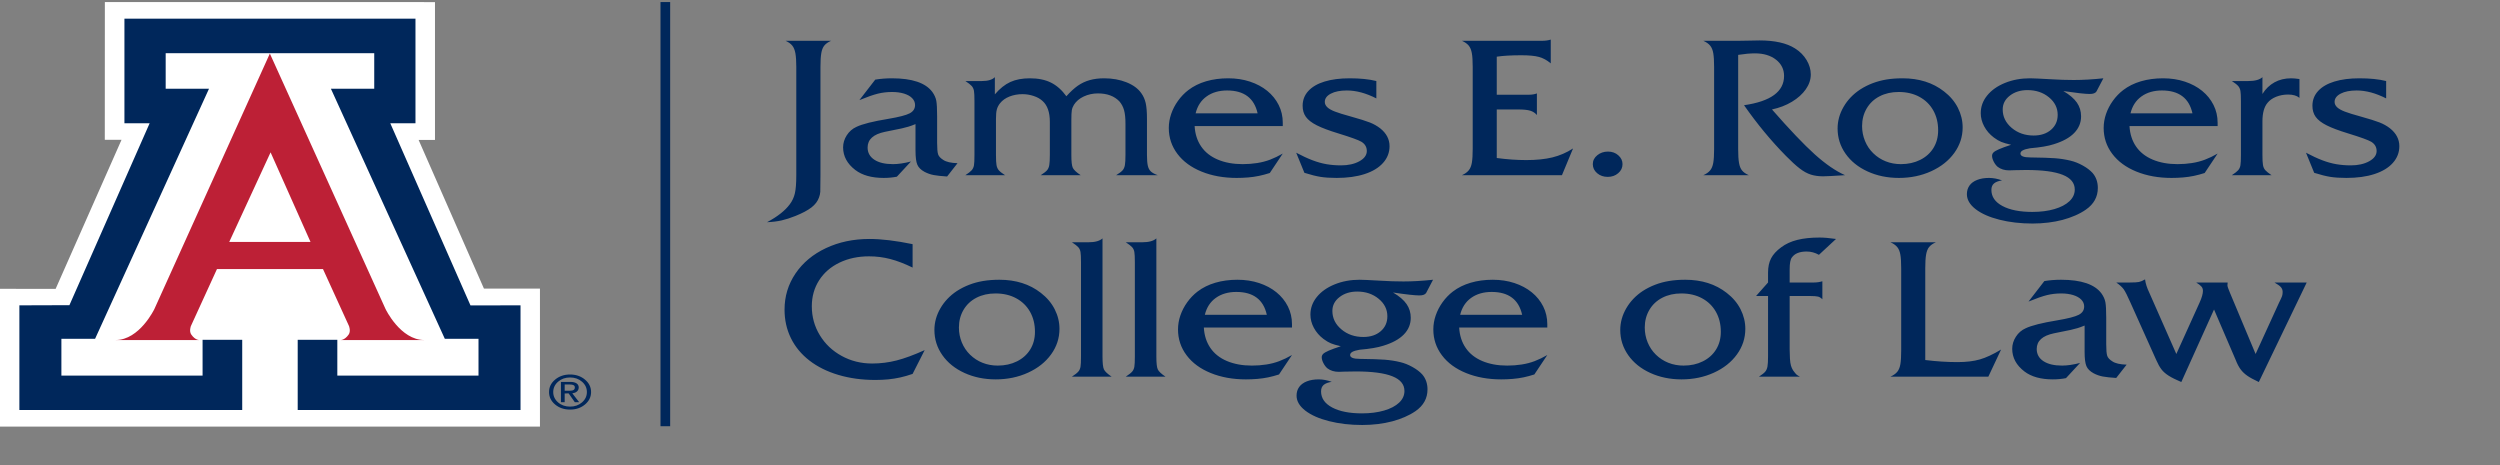
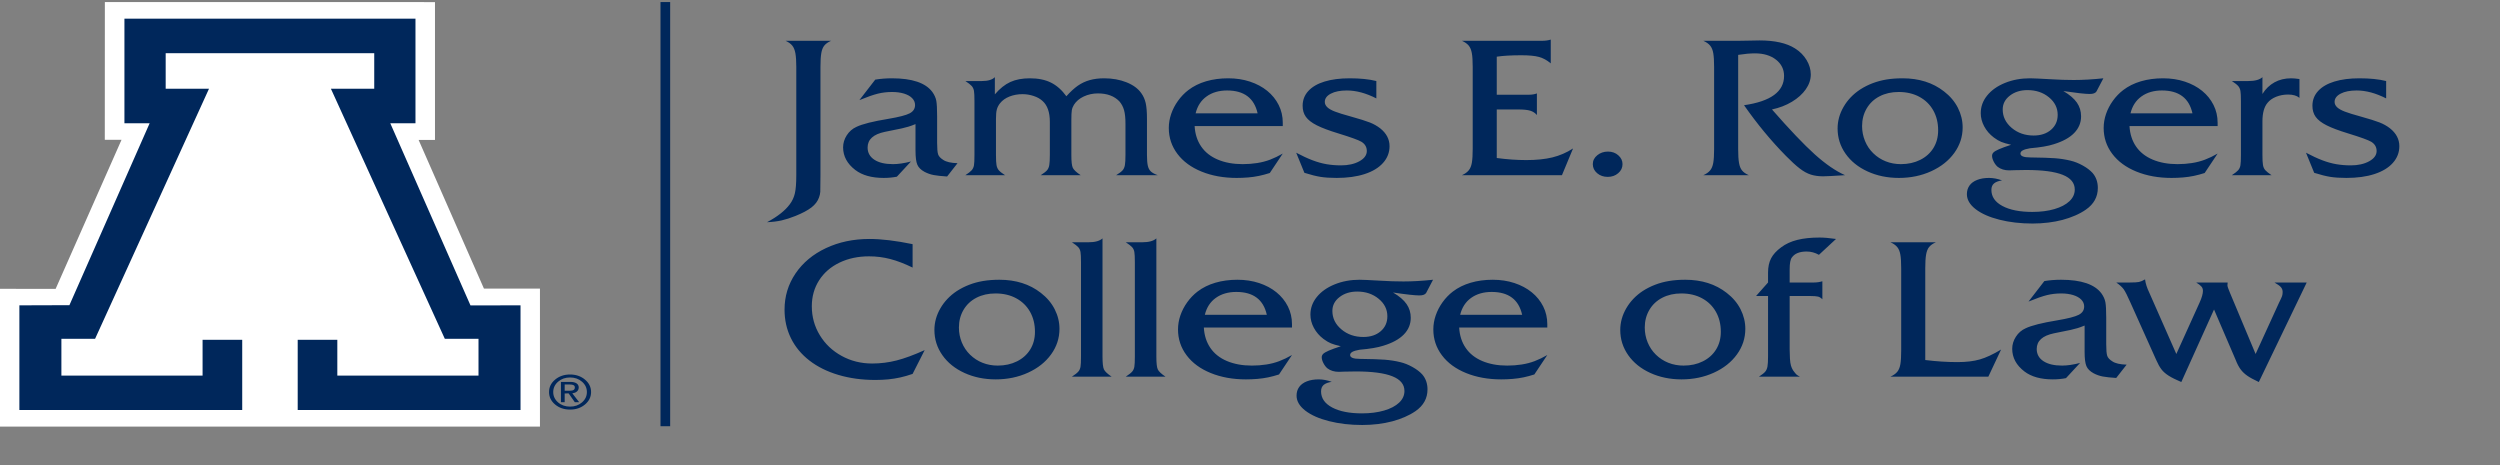
<svg xmlns="http://www.w3.org/2000/svg" width="258" height="48" viewBox="0 0 258 48" fill="none">
  <rect x="0" y="0" width="258" height="48" fill="#808080" stroke="none" />
  <path d="M60.369 39.174C60.789 39.523 60.999 39.952 60.999 40.46C60.999 40.966 60.79 41.394 60.37 41.745C59.951 42.095 59.438 42.269 58.829 42.269C58.22 42.269 57.708 42.095 57.288 41.745C56.87 41.394 56.66 40.966 56.66 40.46C56.66 39.952 56.87 39.523 57.289 39.174C57.71 38.823 58.222 38.648 58.829 38.648C59.436 38.648 59.949 38.823 60.369 39.174ZM60.063 39.391C59.728 39.1 59.316 38.955 58.829 38.955C58.342 38.955 57.931 39.1 57.596 39.391C57.26 39.682 57.093 40.039 57.093 40.46C57.093 40.881 57.26 41.238 57.596 41.528C57.931 41.818 58.342 41.963 58.829 41.963C59.315 41.963 59.726 41.818 60.063 41.528C60.398 41.238 60.567 40.881 60.567 40.46C60.567 40.039 60.399 39.682 60.063 39.391ZM57.888 39.413H58.083H58.873C59.139 39.413 59.346 39.463 59.498 39.562C59.648 39.663 59.724 39.803 59.724 39.98C59.724 40.172 59.648 40.326 59.497 40.435C59.384 40.517 59.239 40.569 59.062 40.589L59.769 41.506H59.545H59.321L58.685 40.601L58.274 40.603V41.506H58.081H57.888V39.413ZM58.275 40.324H58.798C58.98 40.324 59.113 40.297 59.197 40.241C59.281 40.186 59.323 40.099 59.323 39.981C59.323 39.877 59.281 39.801 59.197 39.753C59.113 39.704 58.98 39.679 58.798 39.679H58.275V40.324Z" fill="#00275B" />
  <path d="M10.822 0.212L10.815 14.429L12.543 14.426L5.741 29.812L0 29.806V44.026H55.723V29.787L49.941 29.78L43.199 14.438L44.89 14.444V0.217L10.822 0.212Z" fill="white" />
-   <path d="M27.849 5.526L39.785 31.886C39.785 31.886 41.314 35.093 43.797 35.093H35.108C35.108 35.093 35.543 35.148 35.979 34.53C36.228 34.178 36.017 33.649 36.017 33.649L33.331 27.765H27.849H22.392L19.7 33.649C19.7 33.649 19.495 34.178 19.743 34.53C20.177 35.148 20.612 35.093 20.612 35.093H11.922C14.404 35.093 15.935 31.886 15.935 31.886L27.849 5.526Z" fill="#BD2036" />
  <path d="M27.859 5.493H38.621V9.159H34.15L45.905 34.964H49.382V38.761H34.812V35.067H30.723V42.31H53.718V31.511L48.554 31.518L40.277 12.722H42.877V1.929H27.859H12.841V12.722H15.442L7.164 31.494L2 31.511V42.31H24.997V35.067H20.906V38.761H6.336V34.964H9.813L21.568 9.159H17.098V5.493H27.859Z" fill="#00275B" />
  <path d="M27.841 24.97H32.046L27.924 15.723L23.656 24.97H27.841Z" fill="white" />
  <path d="M69.161 0.212H68.164V43.986H69.161V0.212Z" fill="#00275B" />
  <path d="M230.719 37.135C230.871 37.531 231.039 37.854 231.222 38.105C231.405 38.354 231.636 38.577 231.914 38.772C232.192 38.967 232.591 39.184 233.11 39.425L238.053 29.154H234.723C235.036 29.329 235.255 29.486 235.381 29.626C235.507 29.766 235.569 29.933 235.569 30.128C235.569 30.29 235.55 30.43 235.512 30.547C235.474 30.664 235.367 30.898 235.192 31.248L232.778 36.531L230.135 30.225C229.959 29.816 229.871 29.556 229.871 29.446C229.871 29.407 229.879 29.309 229.895 29.154H226.645C226.905 29.309 227.085 29.449 227.188 29.572C227.291 29.695 227.343 29.842 227.343 30.011C227.343 30.316 227.225 30.729 226.988 31.248L224.597 36.531L221.816 30.225C221.565 29.706 221.416 29.241 221.37 28.832C221.126 28.974 220.916 29.064 220.741 29.1C220.566 29.135 220.268 29.154 219.848 29.154H218.396C218.754 29.4 219.014 29.637 219.174 29.864C219.334 30.092 219.566 30.554 219.871 31.248L222.515 37.135C222.69 37.538 222.869 37.861 223.052 38.105C223.235 38.348 223.489 38.572 223.813 38.777C224.137 38.982 224.57 39.197 225.112 39.425L228.488 31.941L230.719 37.135ZM215.32 37.788C215.446 38.08 215.696 38.327 216.07 38.528C216.367 38.684 216.68 38.793 217.007 38.855C217.336 38.916 217.797 38.967 218.392 39.006L219.468 37.632C218.789 37.612 218.296 37.499 217.991 37.29C217.709 37.115 217.534 36.925 217.465 36.721C217.397 36.516 217.362 36.115 217.362 35.517V32.798C217.362 32.025 217.334 31.488 217.276 31.185C217.219 30.883 217.084 30.582 216.871 30.284C216.176 29.342 214.784 28.87 212.695 28.87C212.099 28.87 211.527 28.916 210.978 29.007L209.342 31.122C210.15 30.79 210.787 30.568 211.253 30.454C211.718 30.341 212.206 30.284 212.717 30.284C213.174 30.284 213.584 30.339 213.947 30.449C214.309 30.56 214.59 30.718 214.788 30.922C214.987 31.127 215.086 31.362 215.086 31.628C215.086 32.006 214.901 32.291 214.53 32.486C214.161 32.681 213.415 32.873 212.294 33.061C210.745 33.315 209.662 33.587 209.044 33.88C208.625 34.068 208.289 34.359 208.038 34.752C207.786 35.145 207.66 35.559 207.66 35.995C207.66 36.91 208.08 37.69 208.918 38.333C209.635 38.879 210.612 39.152 211.847 39.152C212.328 39.152 212.782 39.11 213.209 39.025L214.662 37.456C213.96 37.638 213.343 37.729 212.808 37.729C211.985 37.729 211.342 37.576 210.881 37.271C210.419 36.966 210.189 36.547 210.189 36.014C210.189 35.182 210.783 34.643 211.974 34.396C212.866 34.221 213.44 34.104 213.695 34.046C213.951 33.987 214.183 33.927 214.394 33.865C214.603 33.803 214.849 33.714 215.131 33.597V36.316C215.131 37.005 215.195 37.495 215.32 37.788ZM198.773 26.279C198.83 25.941 198.934 25.678 199.087 25.489C199.24 25.3 199.472 25.138 199.785 25.002H195.094C195.399 25.138 195.632 25.302 195.792 25.494C195.952 25.685 196.061 25.949 196.118 26.283C196.176 26.618 196.203 27.087 196.203 27.691V36.18C196.203 36.784 196.176 37.253 196.118 37.588C196.061 37.923 195.952 38.185 195.792 38.378C195.632 38.569 195.399 38.733 195.094 38.87H205.197L206.513 36.072C205.696 36.566 204.968 36.905 204.327 37.091C203.687 37.276 202.916 37.369 202.016 37.369C200.948 37.369 199.838 37.297 198.687 37.155V27.691C198.687 27.087 198.715 26.616 198.773 26.279ZM186.752 30.547C187.179 30.547 187.471 30.568 187.628 30.61C187.784 30.652 187.931 30.745 188.068 30.888V29.026C187.794 29.111 187.503 29.154 187.198 29.154H184.693V27.808C184.693 27.178 184.769 26.766 184.922 26.571C185.211 26.162 185.719 25.957 186.444 25.957C186.886 25.957 187.309 26.071 187.714 26.298L189.476 24.661C188.789 24.563 188.224 24.514 187.783 24.514C186.89 24.514 186.121 24.596 185.477 24.758C184.832 24.92 184.281 25.174 183.823 25.518C183.335 25.875 182.986 26.256 182.777 26.659C182.567 27.062 182.462 27.552 182.462 28.13V29.154L181.226 30.547H182.462V36.793C182.462 37.248 182.443 37.588 182.405 37.812C182.367 38.036 182.288 38.218 182.17 38.358C182.051 38.498 181.836 38.668 181.524 38.87H185.746C185.57 38.779 185.448 38.701 185.38 38.636C185.311 38.57 185.197 38.428 185.036 38.207C184.945 38.057 184.874 37.896 184.825 37.724C184.775 37.552 184.74 37.313 184.722 37.008C184.703 36.703 184.693 36.391 184.693 36.072V30.547H186.752ZM175.649 30.781C176.264 31.112 176.74 31.576 177.079 32.174C177.419 32.772 177.589 33.461 177.589 34.24C177.589 34.929 177.427 35.537 177.103 36.063C176.778 36.589 176.322 36.998 175.735 37.29C175.148 37.583 174.484 37.729 173.744 37.729C173.187 37.729 172.667 37.633 172.182 37.442C171.698 37.25 171.269 36.972 170.895 36.609C170.521 36.245 170.236 35.819 170.037 35.332C169.839 34.844 169.739 34.335 169.739 33.801C169.739 33.126 169.898 32.519 170.214 31.98C170.531 31.44 170.976 31.023 171.547 30.727C172.12 30.432 172.775 30.284 173.515 30.284C174.324 30.284 175.035 30.449 175.649 30.781ZM172.245 28.998C171.742 29.082 171.265 29.21 170.815 29.383C170.365 29.555 169.938 29.771 169.534 30.03C168.809 30.511 168.241 31.107 167.829 31.819C167.417 32.53 167.211 33.276 167.211 34.055C167.211 35.004 167.483 35.868 168.029 36.648C168.575 37.427 169.334 38.04 170.306 38.485C171.278 38.93 172.356 39.152 173.539 39.152C174.751 39.152 175.863 38.922 176.874 38.46C177.884 37.999 178.678 37.37 179.254 36.574C179.829 35.779 180.117 34.9 180.117 33.938C180.117 33.236 179.953 32.563 179.626 31.916C179.297 31.27 178.82 30.706 178.195 30.225C177.043 29.323 175.617 28.87 173.916 28.87C173.306 28.87 172.749 28.913 172.245 28.998ZM151.821 30.742C152.394 30.333 153.099 30.128 153.938 30.128C155.685 30.128 156.734 30.914 157.084 32.486H150.689C150.872 31.733 151.25 31.151 151.821 30.742ZM159.682 33.461C159.682 32.798 159.541 32.186 159.259 31.624C158.977 31.062 158.583 30.576 158.08 30.167C157.577 29.758 156.981 29.439 156.295 29.212C155.609 28.985 154.861 28.87 154.052 28.87C153.229 28.87 152.468 28.973 151.77 29.178C151.072 29.383 150.46 29.686 149.933 30.089C149.529 30.401 149.174 30.77 148.869 31.195C148.564 31.621 148.33 32.072 148.166 32.55C148.001 33.027 147.92 33.509 147.92 33.997C147.92 34.991 148.215 35.881 148.807 36.667C149.398 37.453 150.229 38.064 151.301 38.499C152.372 38.934 153.58 39.152 154.922 39.152C155.318 39.152 155.714 39.136 156.106 39.103C156.499 39.071 156.873 39.017 157.228 38.943C157.583 38.868 157.954 38.769 158.343 38.645L159.682 36.638C159.232 36.898 158.797 37.107 158.378 37.267C157.958 37.426 157.51 37.543 157.033 37.617C156.557 37.692 156.058 37.729 155.54 37.729C154.571 37.729 153.717 37.573 152.977 37.262C152.237 36.95 151.665 36.498 151.261 35.907C150.856 35.316 150.632 34.614 150.586 33.801H159.682V33.461ZM142.272 30.83C142.875 31.323 143.176 31.927 143.176 32.642C143.176 33.273 142.947 33.786 142.49 34.182C142.032 34.578 141.433 34.776 140.693 34.776C139.808 34.776 139.055 34.515 138.433 33.992C137.812 33.469 137.501 32.834 137.501 32.087C137.501 31.515 137.747 31.039 138.239 30.659C138.731 30.279 139.34 30.089 140.064 30.089C140.934 30.089 141.67 30.336 142.272 30.83ZM144.835 29.046C144.08 29.046 143.291 29.02 142.467 28.968C141.323 28.903 140.606 28.87 140.315 28.87C139.378 28.87 138.517 29.03 137.735 29.348C136.953 29.667 136.341 30.099 135.899 30.644C135.457 31.19 135.235 31.797 135.235 32.466C135.235 32.935 135.354 33.389 135.59 33.831C135.827 34.273 136.158 34.657 136.586 34.981C136.868 35.189 137.123 35.34 137.353 35.434C137.581 35.528 137.921 35.627 138.371 35.731C137.821 35.913 137.408 36.064 137.129 36.184C136.851 36.305 136.66 36.415 136.557 36.516C136.454 36.617 136.403 36.735 136.403 36.872C136.403 37.047 136.46 37.247 136.574 37.471C136.689 37.695 136.826 37.876 136.987 38.012C137.307 38.252 137.699 38.373 138.165 38.373C138.394 38.373 138.58 38.366 138.725 38.353C139.023 38.34 139.42 38.333 139.915 38.333C141.601 38.333 142.86 38.499 143.691 38.831C144.523 39.162 144.939 39.669 144.939 40.35C144.939 40.806 144.756 41.207 144.389 41.554C144.023 41.901 143.506 42.173 142.839 42.368C142.171 42.563 141.41 42.66 140.556 42.66C139.267 42.66 138.241 42.457 137.478 42.051C136.715 41.645 136.334 41.092 136.334 40.39C136.334 40.098 136.424 39.875 136.603 39.722C136.782 39.569 137.059 39.464 137.433 39.405C136.967 39.236 136.521 39.152 136.094 39.152C135.62 39.152 135.211 39.22 134.864 39.356C134.517 39.493 134.254 39.686 134.074 39.937C133.895 40.187 133.805 40.484 133.805 40.828C133.805 41.393 134.104 41.908 134.703 42.373C135.302 42.837 136.122 43.202 137.164 43.464C138.205 43.727 139.343 43.859 140.579 43.859C141.136 43.859 141.677 43.826 142.203 43.762C142.73 43.697 143.22 43.604 143.674 43.484C144.128 43.364 144.561 43.214 144.972 43.036C145.385 42.857 145.754 42.654 146.083 42.427C146.906 41.855 147.318 41.108 147.318 40.185C147.318 39.581 147.139 39.067 146.78 38.645C146.529 38.366 146.189 38.108 145.762 37.871C145.335 37.633 144.911 37.466 144.492 37.369C143.988 37.245 143.456 37.163 142.896 37.12C142.335 37.078 141.491 37.051 140.362 37.038C139.675 37.038 139.332 36.904 139.332 36.638C139.332 36.508 139.41 36.399 139.567 36.311C139.722 36.224 139.972 36.151 140.315 36.092C141.384 36.001 142.203 35.861 142.776 35.673C143.706 35.387 144.408 35.001 144.881 34.513C145.354 34.026 145.59 33.454 145.59 32.798C145.59 32.266 145.446 31.791 145.155 31.375C144.866 30.959 144.401 30.563 143.76 30.186C145.11 30.388 146.017 30.488 146.483 30.488C146.841 30.488 147.074 30.401 147.181 30.225L147.89 28.87C146.784 28.988 145.766 29.046 144.835 29.046ZM125.472 30.742C126.044 30.333 126.75 30.128 127.589 30.128C129.336 30.128 130.385 30.914 130.735 32.486H124.34C124.522 31.733 124.9 31.151 125.472 30.742ZM133.333 33.461C133.333 32.798 133.192 32.186 132.91 31.624C132.627 31.062 132.234 30.576 131.731 30.167C131.227 29.758 130.632 29.439 129.946 29.212C129.259 28.985 128.512 28.87 127.703 28.87C126.879 28.87 126.119 28.973 125.42 29.178C124.723 29.383 124.111 29.686 123.584 30.089C123.18 30.401 122.825 30.77 122.52 31.195C122.215 31.621 121.981 32.072 121.817 32.55C121.652 33.027 121.571 33.509 121.571 33.997C121.571 34.991 121.866 35.881 122.458 36.667C123.048 37.453 123.879 38.064 124.952 38.499C126.023 38.934 127.23 39.152 128.573 39.152C128.969 39.152 129.365 39.136 129.757 39.103C130.15 39.071 130.523 39.017 130.878 38.943C131.233 38.868 131.605 38.769 131.994 38.645L133.333 36.638C132.882 36.898 132.448 37.107 132.028 37.267C131.609 37.426 131.161 37.543 130.684 37.617C130.207 37.692 129.709 37.729 129.191 37.729C128.222 37.729 127.368 37.573 126.628 37.262C125.888 36.95 125.315 36.498 124.911 35.907C124.507 35.316 124.282 34.614 124.237 33.801H133.333V33.461ZM119.48 38.114C119.384 37.903 119.337 37.463 119.337 36.793V24.602C119.046 24.868 118.562 25.002 117.884 25.002H116.179C116.499 25.21 116.718 25.38 116.837 25.513C116.955 25.646 117.031 25.81 117.065 26.006C117.1 26.2 117.117 26.558 117.117 27.077V36.793C117.117 37.3 117.1 37.653 117.065 37.851C117.031 38.05 116.955 38.217 116.837 38.353C116.718 38.49 116.499 38.662 116.179 38.87H120.275C119.84 38.577 119.575 38.326 119.48 38.114ZM113.922 38.114C113.827 37.903 113.779 37.463 113.779 36.793V24.602C113.489 24.868 113.005 25.002 112.326 25.002H110.622C110.942 25.21 111.161 25.38 111.279 25.513C111.398 25.646 111.474 25.81 111.508 26.006C111.543 26.2 111.559 26.558 111.559 27.077V36.793C111.559 37.3 111.543 37.653 111.508 37.851C111.474 38.05 111.398 38.217 111.279 38.353C111.161 38.49 110.942 38.662 110.622 38.87H114.718C114.283 38.577 114.018 38.326 113.922 38.114ZM104.869 30.781C105.483 31.112 105.96 31.576 106.299 32.174C106.638 32.772 106.808 33.461 106.808 34.24C106.808 34.929 106.646 35.537 106.322 36.063C105.997 36.589 105.542 36.998 104.955 37.29C104.367 37.583 103.704 37.729 102.964 37.729C102.407 37.729 101.886 37.633 101.402 37.442C100.917 37.25 100.489 36.972 100.115 36.609C99.741 36.245 99.455 35.819 99.256 35.332C99.058 34.844 98.96 34.335 98.96 33.801C98.96 33.126 99.118 32.519 99.434 31.98C99.75 31.44 100.195 31.023 100.767 30.727C101.339 30.432 101.995 30.284 102.735 30.284C103.544 30.284 104.255 30.449 104.869 30.781ZM101.465 28.998C100.961 29.082 100.484 29.21 100.035 29.383C99.585 29.555 99.157 29.771 98.753 30.03C98.028 30.511 97.46 31.107 97.048 31.819C96.637 32.53 96.431 33.276 96.431 34.055C96.431 35.004 96.703 35.868 97.249 36.648C97.794 37.427 98.553 38.04 99.525 38.485C100.498 38.93 101.576 39.152 102.758 39.152C103.971 39.152 105.082 38.922 106.093 38.46C107.104 37.999 107.897 37.37 108.473 36.574C109.048 35.779 109.337 34.9 109.337 33.938C109.337 33.236 109.173 32.563 108.845 31.916C108.516 31.27 108.04 30.706 107.415 30.225C106.263 29.323 104.836 28.87 103.136 28.87C102.525 28.87 101.968 28.913 101.465 28.998ZM89.729 24.661C88.073 24.661 86.577 24.976 85.238 25.606C83.899 26.236 82.853 27.109 82.097 28.223C81.342 29.337 80.965 30.582 80.965 31.96C80.965 33.025 81.184 34.005 81.623 34.898C82.061 35.791 82.698 36.561 83.533 37.208C84.369 37.854 85.367 38.349 86.531 38.694C87.694 39.039 88.962 39.211 90.335 39.211C90.823 39.211 91.275 39.189 91.691 39.148C92.107 39.105 92.513 39.04 92.909 38.952C93.306 38.865 93.73 38.742 94.18 38.587L95.427 36.131C94.321 36.631 93.356 36.987 92.532 37.198C91.709 37.409 90.866 37.515 90.004 37.515C88.859 37.515 87.81 37.253 86.857 36.73C85.903 36.208 85.152 35.495 84.603 34.591C84.053 33.688 83.779 32.694 83.779 31.609C83.779 30.609 84.029 29.717 84.529 28.934C85.028 28.151 85.728 27.542 86.628 27.107C87.528 26.672 88.546 26.454 89.683 26.454C90.438 26.454 91.171 26.547 91.88 26.732C92.589 26.916 93.356 27.211 94.18 27.614V25.196C92.456 24.84 90.972 24.661 89.729 24.661Z" fill="#00275B" />
  <path d="M243.493 8.081C242.494 8.081 241.63 8.193 240.902 8.417C240.173 8.641 239.615 8.967 239.225 9.396C238.837 9.825 238.642 10.331 238.642 10.916C238.642 11.365 238.754 11.747 238.979 12.061C239.205 12.376 239.58 12.667 240.106 12.933C240.633 13.2 241.376 13.479 242.337 13.771C243.626 14.168 244.416 14.454 244.706 14.629C245.08 14.857 245.267 15.175 245.267 15.584C245.267 16.007 245.011 16.359 244.5 16.642C243.989 16.924 243.356 17.066 242.601 17.066C242.074 17.066 241.577 17.025 241.107 16.944C240.638 16.863 240.156 16.728 239.66 16.539C239.164 16.351 238.604 16.091 237.978 15.76L238.825 17.835C239.488 18.043 240.045 18.183 240.495 18.254C240.946 18.326 241.498 18.362 242.154 18.362C243.26 18.362 244.224 18.229 245.043 17.962C245.863 17.696 246.497 17.313 246.943 16.812C247.389 16.312 247.612 15.737 247.612 15.087C247.612 14.373 247.292 13.759 246.651 13.246C246.331 12.998 245.974 12.797 245.581 12.641C245.189 12.485 244.516 12.274 243.562 12.008C242.891 11.826 242.368 11.663 241.994 11.521C241.62 11.378 241.35 11.225 241.182 11.062C241.014 10.9 240.93 10.718 240.93 10.517C240.93 10.166 241.138 9.882 241.554 9.664C241.969 9.446 242.52 9.337 243.208 9.337C244.168 9.337 245.183 9.61 246.251 10.156V8.363C245.496 8.174 244.577 8.081 243.493 8.081ZM233.775 17.558C233.656 17.425 233.578 17.251 233.54 17.036C233.501 16.822 233.483 16.478 233.483 16.003V12.534C233.483 11.67 233.658 11.03 234.009 10.614C234.222 10.348 234.52 10.138 234.901 9.985C235.283 9.833 235.695 9.757 236.137 9.757C236.641 9.757 237.03 9.87 237.304 10.098V8.158C236.961 8.106 236.675 8.081 236.446 8.081C235.805 8.081 235.234 8.218 234.73 8.494C234.227 8.771 233.811 9.172 233.483 9.698V7.964C233.193 8.23 232.712 8.363 232.041 8.363H230.325C230.645 8.571 230.865 8.743 230.983 8.879C231.101 9.016 231.177 9.182 231.212 9.376C231.246 9.572 231.263 9.926 231.263 10.438V16.003C231.263 16.51 231.246 16.863 231.212 17.061C231.177 17.259 231.101 17.426 230.983 17.563C230.865 17.699 230.645 17.871 230.325 18.079H234.421C234.108 17.865 233.892 17.691 233.775 17.558ZM220.999 9.951C221.571 9.542 222.276 9.337 223.116 9.337C224.862 9.337 225.912 10.124 226.262 11.696H219.867C220.05 10.942 220.427 10.361 220.999 9.951ZM228.859 12.67C228.859 12.008 228.718 11.395 228.436 10.833C228.154 10.271 227.761 9.786 227.258 9.376C226.755 8.967 226.159 8.649 225.473 8.422C224.787 8.194 224.039 8.081 223.23 8.081C222.406 8.081 221.646 8.183 220.948 8.387C220.25 8.592 219.637 8.896 219.111 9.299C218.707 9.61 218.352 9.979 218.047 10.405C217.742 10.83 217.508 11.281 217.343 11.759C217.179 12.237 217.098 12.719 217.098 13.206C217.098 14.2 217.393 15.091 217.984 15.876C218.576 16.663 219.407 17.273 220.479 17.709C221.55 18.144 222.757 18.362 224.1 18.362C224.496 18.362 224.891 18.346 225.284 18.313C225.677 18.28 226.051 18.227 226.406 18.152C226.76 18.078 227.132 17.978 227.521 17.855L228.859 15.848C228.41 16.107 227.975 16.317 227.555 16.476C227.136 16.635 226.688 16.752 226.211 16.826C225.734 16.902 225.236 16.939 224.718 16.939C223.749 16.939 222.894 16.783 222.155 16.471C221.415 16.159 220.843 15.708 220.438 15.117C220.034 14.526 219.809 13.824 219.763 13.011H228.859V12.67ZM211.45 10.039C212.052 10.533 212.353 11.137 212.353 11.852C212.353 12.482 212.125 12.995 211.667 13.392C211.209 13.788 210.611 13.986 209.871 13.986C208.986 13.986 208.233 13.725 207.611 13.202C206.99 12.679 206.679 12.043 206.679 11.296C206.679 10.724 206.925 10.249 207.417 9.869C207.909 9.488 208.517 9.299 209.241 9.299C210.111 9.299 210.847 9.545 211.45 10.039ZM214.013 8.256C213.257 8.256 212.468 8.23 211.644 8.178C210.5 8.113 209.783 8.081 209.493 8.081C208.555 8.081 207.695 8.24 206.913 8.558C206.131 8.876 205.519 9.308 205.077 9.854C204.634 10.4 204.413 11.007 204.413 11.677C204.413 12.144 204.532 12.599 204.768 13.041C205.004 13.483 205.336 13.866 205.763 14.191C206.045 14.399 206.301 14.55 206.53 14.644C206.759 14.738 207.098 14.837 207.548 14.941C206.999 15.123 206.586 15.274 206.307 15.394C206.028 15.515 205.837 15.625 205.735 15.726C205.632 15.826 205.58 15.945 205.58 16.081C205.58 16.257 205.638 16.457 205.752 16.681C205.866 16.905 206.004 17.085 206.164 17.221C206.484 17.462 206.877 17.582 207.342 17.582C207.571 17.582 207.758 17.576 207.903 17.563C208.201 17.549 208.597 17.543 209.093 17.543C210.779 17.543 212.037 17.709 212.869 18.04C213.7 18.371 214.116 18.878 214.116 19.561C214.116 20.015 213.933 20.416 213.567 20.764C213.201 21.111 212.683 21.383 212.016 21.578C211.349 21.773 210.588 21.87 209.734 21.87C208.445 21.87 207.419 21.667 206.656 21.261C205.893 20.855 205.512 20.301 205.512 19.599C205.512 19.307 205.602 19.084 205.781 18.932C205.959 18.779 206.236 18.674 206.61 18.615C206.145 18.446 205.699 18.362 205.272 18.362C204.798 18.362 204.388 18.43 204.041 18.567C203.695 18.703 203.431 18.896 203.252 19.146C203.073 19.396 202.983 19.693 202.983 20.038C202.983 20.603 203.282 21.118 203.881 21.583C204.48 22.047 205.3 22.411 206.342 22.674C207.382 22.937 208.521 23.069 209.756 23.069C210.313 23.069 210.855 23.036 211.381 22.971C211.907 22.906 212.398 22.813 212.852 22.694C213.305 22.573 213.738 22.424 214.15 22.245C214.562 22.067 214.932 21.863 215.26 21.636C216.084 21.065 216.496 20.317 216.496 19.395C216.496 18.791 216.317 18.277 215.958 17.855C215.706 17.576 215.366 17.317 214.939 17.08C214.513 16.843 214.089 16.676 213.67 16.578C213.166 16.455 212.634 16.372 212.074 16.329C211.513 16.288 210.668 16.26 209.539 16.247C208.853 16.247 208.509 16.114 208.509 15.848C208.509 15.717 208.587 15.608 208.744 15.521C208.9 15.433 209.15 15.36 209.493 15.302C210.561 15.211 211.381 15.071 211.954 14.882C212.884 14.597 213.586 14.21 214.058 13.723C214.532 13.236 214.768 12.664 214.768 12.008C214.768 11.475 214.623 11.001 214.333 10.585C214.043 10.169 213.578 9.773 212.938 9.396C214.288 9.597 215.195 9.698 215.66 9.698C216.019 9.698 216.251 9.61 216.358 9.435L217.068 8.081C215.962 8.197 214.943 8.256 214.013 8.256ZM198.077 9.99C198.692 10.322 199.169 10.786 199.508 11.384C199.847 11.982 200.017 12.67 200.017 13.45C200.017 14.139 199.855 14.746 199.531 15.272C199.206 15.799 198.75 16.208 198.163 16.5C197.576 16.793 196.912 16.939 196.172 16.939C195.615 16.939 195.095 16.843 194.611 16.651C194.126 16.46 193.697 16.182 193.323 15.818C192.949 15.454 192.663 15.029 192.465 14.541C192.267 14.054 192.167 13.544 192.167 13.011C192.167 12.336 192.326 11.728 192.643 11.189C192.959 10.65 193.404 10.232 193.976 9.937C194.548 9.641 195.204 9.493 195.943 9.493C196.752 9.493 197.464 9.659 198.077 9.99ZM194.673 8.207C194.17 8.291 193.693 8.42 193.243 8.592C192.793 8.764 192.366 8.98 191.962 9.24C191.237 9.721 190.669 10.317 190.257 11.028C189.845 11.74 189.64 12.485 189.64 13.265C189.64 14.213 189.912 15.078 190.457 15.857C191.003 16.637 191.762 17.249 192.734 17.694C193.707 18.139 194.784 18.362 195.967 18.362C197.179 18.362 198.291 18.131 199.302 17.67C200.312 17.208 201.106 16.58 201.682 15.784C202.257 14.988 202.545 14.109 202.545 13.148C202.545 12.446 202.381 11.772 202.054 11.126C201.725 10.479 201.249 9.916 200.624 9.435C199.471 8.532 198.045 8.081 196.344 8.081C195.734 8.081 195.177 8.123 194.673 8.207ZM181.106 5.507C182.006 5.507 182.733 5.725 183.286 6.16C183.839 6.596 184.116 7.154 184.116 7.836C184.116 9.454 182.738 10.462 179.985 10.858C180.657 11.819 181.354 12.739 182.079 13.616C182.804 14.493 183.551 15.321 184.321 16.101C184.856 16.646 185.323 17.074 185.723 17.382C186.123 17.691 186.51 17.904 186.885 18.021C187.258 18.138 187.677 18.196 188.143 18.196C188.433 18.196 189.188 18.157 190.408 18.079C189.432 17.644 188.385 16.923 187.267 15.916C186.15 14.909 184.684 13.369 182.868 11.296C183.631 11.134 184.318 10.869 184.928 10.502C185.538 10.135 186.015 9.706 186.358 9.215C186.702 8.725 186.873 8.213 186.873 7.681C186.873 7.174 186.728 6.679 186.438 6.195C186.148 5.711 185.748 5.31 185.237 4.991C184.375 4.445 183.154 4.172 181.575 4.172C181.156 4.172 180.805 4.179 180.523 4.192C180.164 4.205 179.783 4.211 179.379 4.211H175.786C176.091 4.348 176.324 4.512 176.484 4.704C176.644 4.895 176.753 5.158 176.81 5.493C176.868 5.828 176.896 6.297 176.896 6.901V15.389C176.896 15.993 176.868 16.463 176.81 16.798C176.753 17.133 176.644 17.395 176.484 17.587C176.324 17.779 176.091 17.942 175.786 18.079H180.477C180.164 17.942 179.932 17.78 179.779 17.592C179.626 17.404 179.522 17.14 179.465 16.803C179.407 16.465 179.379 15.993 179.379 15.389V5.663C180.042 5.559 180.618 5.507 181.106 5.507ZM164.842 16.018C164.533 16.268 164.378 16.575 164.378 16.939C164.378 17.309 164.527 17.621 164.825 17.874C165.121 18.128 165.488 18.254 165.922 18.254C166.342 18.254 166.701 18.128 166.998 17.874C167.296 17.621 167.444 17.309 167.444 16.939C167.444 16.588 167.3 16.285 167.01 16.028C166.72 15.771 166.365 15.643 165.946 15.643C165.518 15.643 165.15 15.768 164.842 16.018ZM156.662 11.296C157.227 11.296 157.646 11.338 157.921 11.423C158.196 11.508 158.425 11.657 158.608 11.871V9.64C158.379 9.73 158.101 9.776 157.772 9.776H154.466V5.849C155.121 5.751 155.972 5.703 157.017 5.703C157.803 5.703 158.408 5.761 158.831 5.878C159.254 5.995 159.656 6.216 160.038 6.541V4.085C159.786 4.169 159.473 4.211 159.1 4.211H150.873C151.186 4.354 151.418 4.518 151.571 4.704C151.723 4.888 151.83 5.146 151.892 5.474C151.953 5.802 151.983 6.277 151.983 6.901V15.36C151.983 15.977 151.954 16.453 151.897 16.788C151.84 17.123 151.732 17.387 151.571 17.582C151.411 17.777 151.178 17.942 150.873 18.079H161.194L162.338 15.321C161.674 15.75 160.967 16.057 160.216 16.242C159.464 16.427 158.562 16.52 157.509 16.52C156.533 16.52 155.518 16.448 154.466 16.306V11.296H156.662ZM139.282 8.081C138.283 8.081 137.419 8.193 136.69 8.417C135.962 8.641 135.404 8.967 135.014 9.396C134.625 9.825 134.431 10.331 134.431 10.916C134.431 11.365 134.543 11.747 134.769 12.061C134.993 12.376 135.369 12.667 135.895 12.933C136.422 13.2 137.166 13.479 138.126 13.771C139.415 14.168 140.205 14.454 140.495 14.629C140.869 14.857 141.055 15.175 141.055 15.584C141.055 16.007 140.8 16.359 140.289 16.642C139.778 16.924 139.145 17.066 138.39 17.066C137.863 17.066 137.366 17.025 136.897 16.944C136.427 16.863 135.945 16.728 135.449 16.539C134.953 16.351 134.392 16.091 133.767 15.76L134.614 17.835C135.278 18.043 135.834 18.183 136.285 18.254C136.734 18.326 137.288 18.362 137.943 18.362C139.049 18.362 140.013 18.229 140.833 17.962C141.652 17.696 142.286 17.313 142.732 16.812C143.178 16.312 143.401 15.737 143.401 15.087C143.401 14.373 143.081 13.759 142.44 13.246C142.119 12.998 141.763 12.797 141.37 12.641C140.978 12.485 140.304 12.274 139.351 12.008C138.68 11.826 138.157 11.663 137.783 11.521C137.41 11.378 137.139 11.225 136.971 11.062C136.803 10.9 136.719 10.718 136.719 10.517C136.719 10.166 136.927 9.882 137.343 9.664C137.759 9.446 138.31 9.337 138.996 9.337C139.958 9.337 140.972 9.61 142.039 10.156V8.363C141.285 8.174 140.365 8.081 139.282 8.081ZM124.522 9.951C125.093 9.542 125.799 9.337 126.638 9.337C128.385 9.337 129.434 10.124 129.785 11.696H123.389C123.571 10.942 123.949 10.361 124.522 9.951ZM132.382 12.67C132.382 12.008 132.241 11.395 131.959 10.833C131.676 10.271 131.283 9.786 130.78 9.376C130.276 8.967 129.682 8.649 128.995 8.422C128.308 8.194 127.561 8.081 126.753 8.081C125.929 8.081 125.168 8.183 124.47 8.387C123.772 8.592 123.16 8.896 122.634 9.299C122.229 9.61 121.875 9.979 121.57 10.405C121.264 10.83 121.03 11.281 120.866 11.759C120.702 12.237 120.62 12.719 120.62 13.206C120.62 14.2 120.915 15.091 121.507 15.876C122.097 16.663 122.929 17.273 124.001 17.709C125.072 18.144 126.279 18.362 127.622 18.362C128.019 18.362 128.414 18.346 128.807 18.313C129.199 18.28 129.573 18.227 129.927 18.152C130.282 18.078 130.654 17.978 131.043 17.855L132.382 15.848C131.931 16.107 131.497 16.317 131.077 16.476C130.658 16.635 130.21 16.752 129.733 16.826C129.256 16.902 128.759 16.939 128.24 16.939C127.271 16.939 126.417 16.783 125.677 16.471C124.937 16.159 124.365 15.708 123.961 15.117C123.556 14.526 123.331 13.824 123.286 13.011H132.382V12.67ZM101.342 8.363H99.626C99.946 8.571 100.165 8.743 100.284 8.879C100.402 9.016 100.478 9.182 100.513 9.376C100.547 9.572 100.564 9.926 100.564 10.438V16.003C100.564 16.51 100.547 16.863 100.513 17.061C100.478 17.259 100.402 17.426 100.284 17.563C100.165 17.699 99.946 17.871 99.626 18.079H103.722C103.417 17.884 103.203 17.717 103.081 17.577C102.959 17.437 102.879 17.259 102.841 17.041C102.803 16.823 102.784 16.478 102.784 16.003V12.271C102.784 11.842 102.814 11.516 102.875 11.291C102.936 11.067 103.047 10.855 103.207 10.653C103.444 10.354 103.768 10.124 104.18 9.961C104.591 9.799 105.041 9.717 105.53 9.717C105.911 9.717 106.29 9.779 106.668 9.903C107.046 10.026 107.353 10.199 107.589 10.419C108.093 10.868 108.344 11.586 108.344 12.573V16.003C108.344 16.465 108.325 16.807 108.287 17.031C108.249 17.256 108.173 17.434 108.058 17.568C107.944 17.701 107.726 17.871 107.406 18.079H111.525C111.082 17.78 110.812 17.527 110.713 17.319C110.614 17.111 110.564 16.672 110.564 16.003V12.408C110.564 11.92 110.579 11.581 110.61 11.389C110.64 11.197 110.713 11.007 110.827 10.819C111.056 10.455 111.396 10.167 111.845 9.956C112.296 9.746 112.784 9.64 113.31 9.64C114.256 9.64 114.992 9.913 115.518 10.458C115.739 10.711 115.9 11.011 115.999 11.355C116.098 11.699 116.148 12.163 116.148 12.749V16.003C116.148 16.465 116.129 16.807 116.091 17.031C116.052 17.256 115.974 17.436 115.856 17.573C115.738 17.709 115.514 17.878 115.187 18.079H119.477C119.165 17.969 118.93 17.842 118.774 17.699C118.617 17.556 118.51 17.355 118.453 17.095C118.396 16.835 118.367 16.471 118.367 16.003V12.232C118.367 11.556 118.323 11.025 118.236 10.639C118.148 10.252 117.998 9.913 117.784 9.62C117.456 9.146 116.947 8.771 116.257 8.494C115.566 8.218 114.794 8.081 113.94 8.081C113.405 8.081 112.915 8.142 112.469 8.265C112.023 8.389 111.613 8.581 111.239 8.84C110.866 9.1 110.469 9.464 110.049 9.932C109.584 9.289 109.053 8.819 108.459 8.524C107.864 8.228 107.139 8.081 106.285 8.081C105.499 8.081 104.828 8.207 104.271 8.46C103.714 8.714 103.18 9.14 102.669 9.737V7.964C102.402 8.23 101.96 8.363 101.342 8.363ZM94.668 16.997C94.794 17.29 95.044 17.537 95.418 17.738C95.716 17.894 96.028 18.003 96.356 18.065C96.684 18.126 97.146 18.177 97.741 18.215L98.816 16.841C98.137 16.822 97.645 16.708 97.341 16.5C97.058 16.325 96.883 16.135 96.814 15.93C96.745 15.726 96.711 15.324 96.711 14.727V12.008C96.711 11.235 96.682 10.697 96.625 10.395C96.568 10.093 96.432 9.792 96.219 9.493C95.525 8.551 94.133 8.081 92.043 8.081C91.448 8.081 90.876 8.126 90.326 8.217L88.69 10.331C89.499 10 90.136 9.777 90.601 9.664C91.066 9.55 91.554 9.493 92.066 9.493C92.523 9.493 92.933 9.549 93.296 9.659C93.658 9.77 93.938 9.927 94.136 10.132C94.335 10.336 94.434 10.572 94.434 10.838C94.434 11.215 94.249 11.501 93.879 11.696C93.509 11.89 92.764 12.083 91.642 12.271C90.094 12.524 89.011 12.797 88.393 13.089C87.973 13.278 87.637 13.569 87.386 13.962C87.134 14.355 87.008 14.769 87.008 15.204C87.008 16.12 87.428 16.9 88.267 17.543C88.984 18.089 89.96 18.362 91.196 18.362C91.677 18.362 92.13 18.319 92.557 18.235L94.011 16.666C93.309 16.848 92.691 16.939 92.157 16.939C91.333 16.939 90.691 16.786 90.229 16.481C89.768 16.176 89.537 15.756 89.537 15.223C89.537 14.392 90.132 13.853 91.322 13.606C92.214 13.43 92.788 13.314 93.044 13.255C93.299 13.197 93.532 13.137 93.742 13.075C93.951 13.013 94.198 12.924 94.48 12.807V15.526C94.48 16.214 94.543 16.705 94.668 16.997ZM84.757 5.488C84.814 5.15 84.918 4.887 85.071 4.699C85.224 4.51 85.456 4.348 85.769 4.211H81.078C81.383 4.354 81.612 4.52 81.764 4.708C81.917 4.897 82.024 5.16 82.085 5.498C82.146 5.835 82.177 6.304 82.177 6.901V18.079C82.177 18.904 82.129 19.526 82.033 19.945C81.938 20.364 81.761 20.746 81.501 21.09C81.013 21.747 80.231 22.36 79.156 22.932C79.728 22.906 80.229 22.845 80.66 22.747C81.091 22.649 81.566 22.497 82.085 22.289C82.809 21.997 83.363 21.703 83.744 21.407C84.125 21.111 84.385 20.768 84.522 20.379C84.598 20.178 84.642 19.979 84.654 19.785C84.665 19.59 84.671 19.021 84.671 18.079V6.901C84.671 6.297 84.699 5.826 84.757 5.488Z" fill="#00275B" />
</svg>